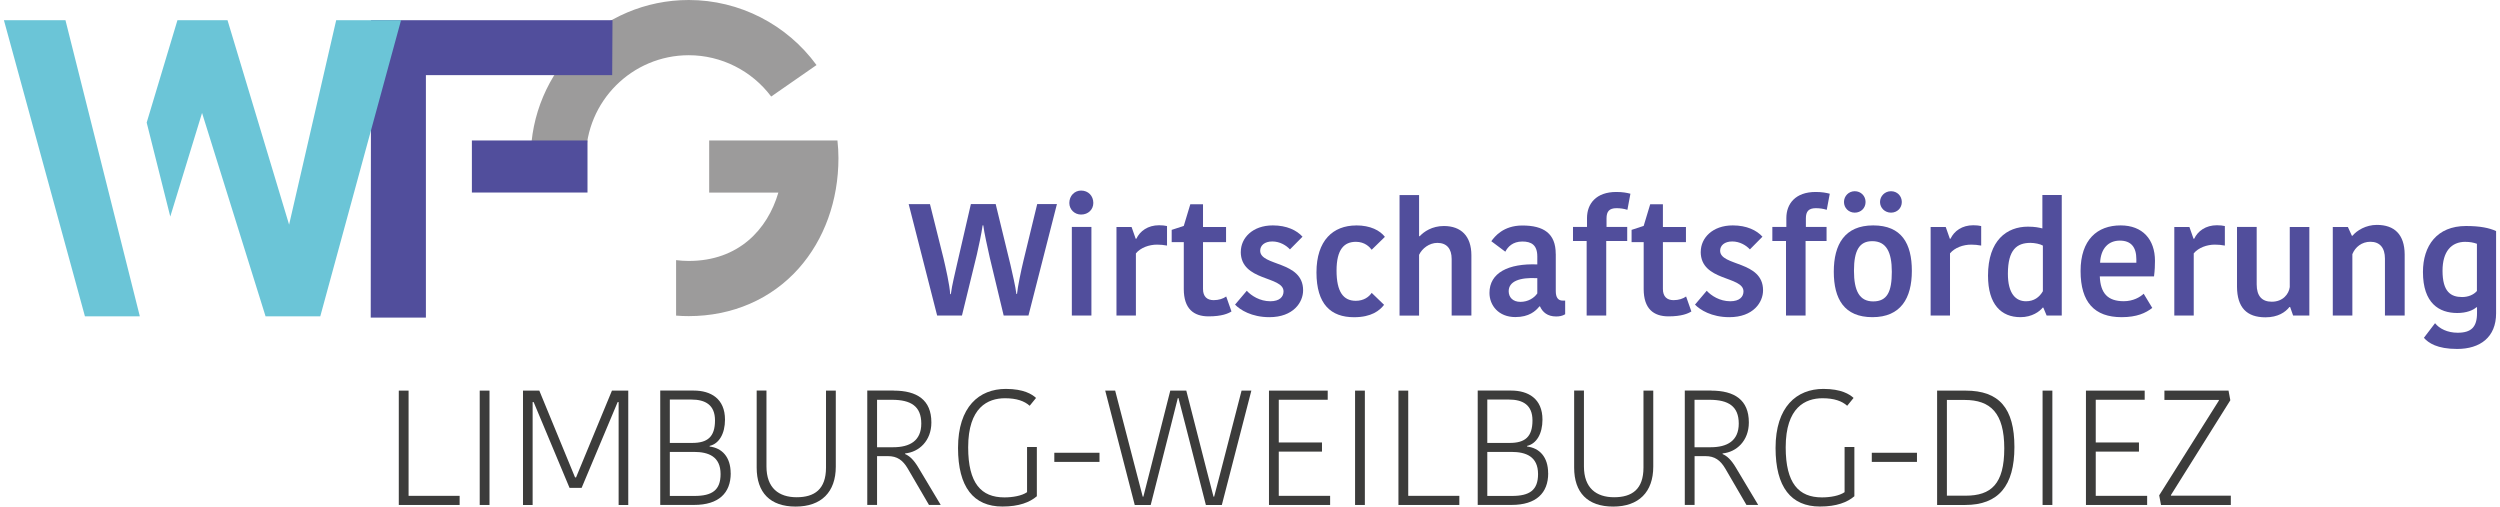
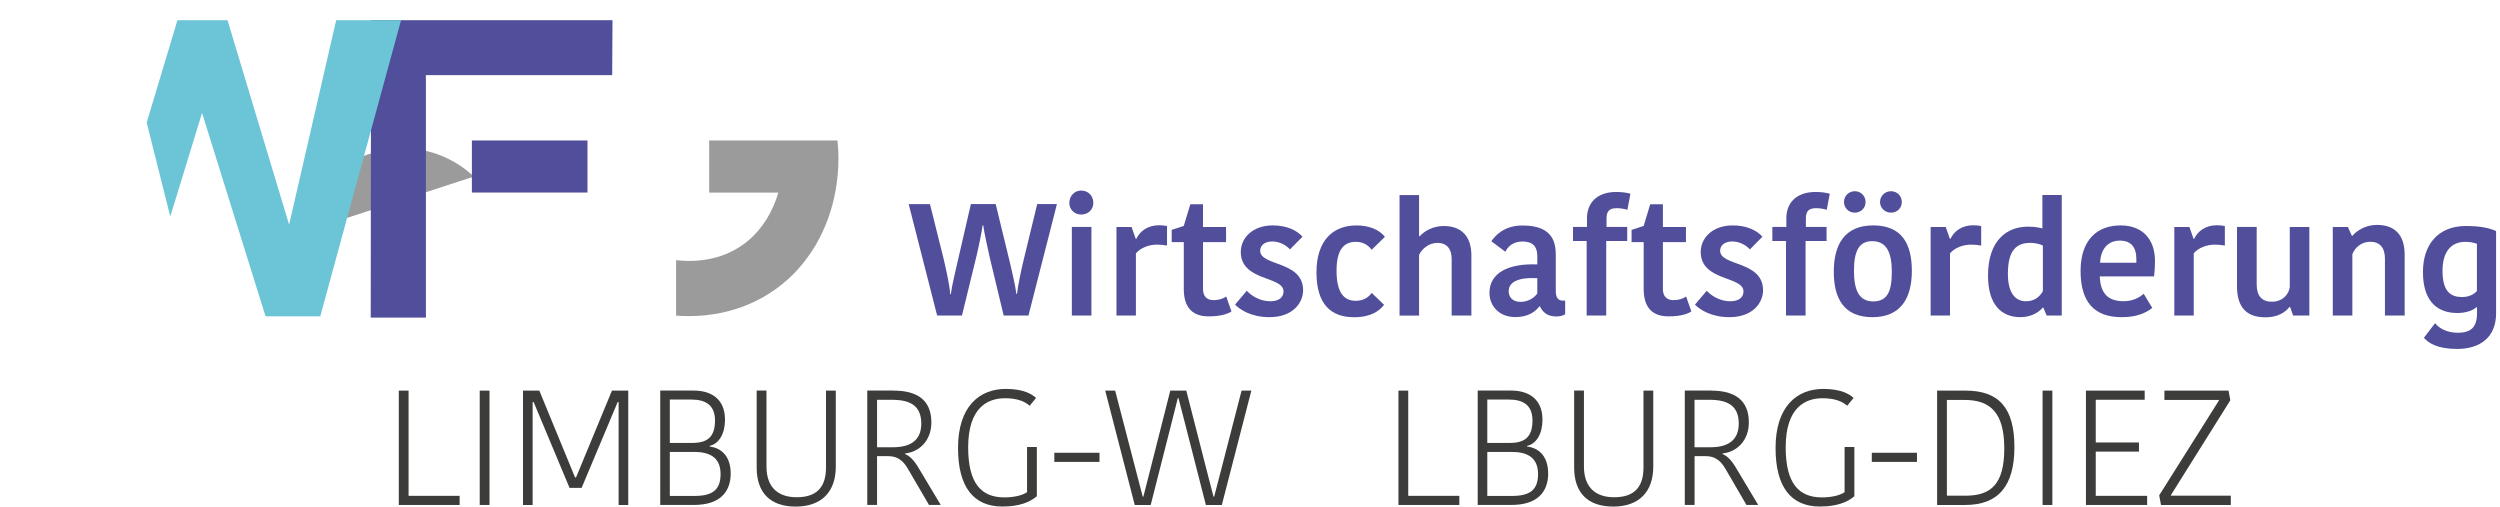
<svg xmlns="http://www.w3.org/2000/svg" height="77" id="Ebene_2" viewBox="0.0 0.0 496.44 100.91" width="380">
  <defs>
    <style>.cls-1{fill:#514e9c;}.cls-1,.cls-2,.cls-3,.cls-4{stroke-width:0px;}.cls-2{fill:#6bc5d7;}.cls-3{fill:#3c3c3b;}.cls-4{fill:#9c9b9b;}</style>
  </defs>
  <g id="Ebene_1-2">
    <path class="cls-1" d="m188.63,58.58c.22-1.8.89-4.37,1.2-5.83l2.79-12.1h4.94l2.95,12.13c.38,1.71,1.01,4.31,1.17,5.77h.13c.13-1.39.82-4.72,1.3-6.69l2.72-11.21h3.93l-5.67,22.2h-4.94l-2.76-11.5c-.47-2.12-1.11-4.94-1.3-6.46h-.13c-.22,1.62-.82,4.37-1.14,5.77l-2.98,12.2h-4.94l-5.67-22.2h4.24l2.69,10.77c.41,1.74,1.27,5.48,1.33,7.16h.13Z" />
    <path class="cls-1" d="m214.57,37.96c1.43,0,2.44,1.05,2.44,2.47,0,1.3-1.01,2.31-2.44,2.31-1.3,0-2.34-1.01-2.34-2.31,0-1.43,1.05-2.47,2.34-2.47m-1.84,7.25h3.9v17.64h-3.9v-17.64Z" />
    <path class="cls-1" d="m231.7,48.92c-.63-.13-1.36-.19-2-.19-1.58,0-3.26.6-4.21,1.74v12.39h-3.87v-17.64h3.01l.82,2.34h.13c.73-1.55,2.31-2.69,4.53-2.69.6,0,1.2.06,1.58.16v3.9Z" />
    <path class="cls-1" d="m235.03,57.57v-9.34h-2.41v-2.44l2.41-.79,1.3-4.31h2.53v4.53h4.59v3.01h-4.59v9.34c0,1.52.82,2.22,2.12,2.22,1.01,0,1.9-.29,2.5-.73l1.05,2.98c-.63.41-1.93.98-4.56.98-2.98,0-4.94-1.52-4.94-5.45" />
    <path class="cls-1" d="m246.39,50.16c0-2.75,2.34-5.26,6.37-5.26,2.79,0,4.78.98,5.92,2.25l-2.5,2.53c-.73-.79-1.99-1.58-3.52-1.58s-2.41.79-2.41,1.84c0,3.13,8.55,1.96,8.55,7.89,0,2.38-1.93,5.35-6.72,5.35-3.55,0-5.83-1.46-6.84-2.5l2.34-2.76c.89.98,2.6,2.09,4.69,2.09,1.84,0,2.63-.89,2.63-1.96,0-3.11-8.52-1.96-8.52-7.89" />
    <path class="cls-1" d="m269.39,44.9c2.82,0,4.72,1.01,5.7,2.28l-2.63,2.57c-.41-.54-1.36-1.58-3.14-1.58-2.34,0-3.86,1.49-3.86,5.73s1.36,6.02,3.83,6.02c1.61,0,2.63-.79,3.17-1.58l2.47,2.38c-.89,1.14-2.5,2.47-5.99,2.47-4.59,0-7.48-2.57-7.48-8.93s3.3-9.35,7.92-9.35" />
    <path class="cls-1" d="m292.32,50.85v12.01h-3.93v-11.28c0-2-.95-3.2-2.85-3.2-1.61,0-3.04,1.11-3.64,2.38v12.1h-3.89v-24.01h3.89v8.2h.13c.82-.89,2.44-2.03,4.81-2.03,3.42,0,5.48,2,5.48,5.83" />
    <path class="cls-1" d="m309.13,50.57v7.41c0,1.21.41,1.9,1.39,1.9h.48v2.72c-.57.35-1.2.44-1.81.44-1.71,0-2.69-.86-3.2-2h-.13c-.73.92-2.06,2.12-4.78,2.12-3.36,0-5.16-2.34-5.16-4.82,0-3.99,3.74-5.89,9.53-5.67v-1.58c0-2.31-1.2-2.98-2.98-2.98-1.93,0-2.91,1.08-3.39,2.03l-2.79-2.09c.66-.92,2.38-3.13,6.18-3.13,4.24,0,6.65,1.58,6.65,5.64m-3.67,4.85c-3.52-.19-5.7.63-5.7,2.6,0,1.2.82,2.12,2.34,2.12s2.72-.76,3.36-1.68v-3.04Z" />
    <path class="cls-1" d="m323.38,41.79c-.7-.22-1.42-.32-2.15-.32-1.46,0-1.99.67-1.99,2.03v1.71h4.12v2.79h-4.18v14.85h-3.9v-14.85h-2.72v-2.79h2.79v-1.77c0-2.85,1.81-5.2,5.83-5.2,1.27,0,2.09.16,2.82.35l-.6,3.2Z" />
    <path class="cls-1" d="m326.64,57.57v-9.34h-2.41v-2.44l2.41-.79,1.3-4.31h2.53v4.53h4.59v3.01h-4.59v9.34c0,1.52.82,2.22,2.12,2.22,1.01,0,1.9-.29,2.5-.73l1.05,2.98c-.63.41-1.93.98-4.56.98-2.98,0-4.94-1.52-4.94-5.45" />
    <path class="cls-1" d="m338.01,50.16c0-2.75,2.34-5.26,6.37-5.26,2.79,0,4.78.98,5.92,2.25l-2.5,2.53c-.73-.79-1.99-1.58-3.52-1.58s-2.41.79-2.41,1.84c0,3.13,8.55,1.96,8.55,7.89,0,2.38-1.93,5.35-6.72,5.35-3.55,0-5.83-1.46-6.84-2.5l2.34-2.76c.89.98,2.6,2.09,4.69,2.09,1.84,0,2.63-.89,2.63-1.96,0-3.11-8.52-1.96-8.52-7.89" />
    <path class="cls-1" d="m363.09,41.79c-.7-.22-1.42-.32-2.15-.32-1.46,0-1.99.67-1.99,2.03v1.71h4.12v2.79h-4.18v14.85h-3.9v-14.85h-2.72v-2.79h2.79v-1.77c0-2.85,1.81-5.2,5.83-5.2,1.27,0,2.09.16,2.82.35l-.6,3.2Z" />
    <path class="cls-1" d="m364.51,54.12c0-5.45,2.19-9.22,7.85-9.22s7.7,3.61,7.7,9.06-2.22,9.22-7.85,9.22-7.7-3.64-7.7-9.06m4.18-16.03c1.23,0,2.15.95,2.15,2.15s-.92,2.12-2.15,2.12-2.15-.95-2.15-2.12.92-2.15,2.15-2.15m3.67,21.95c2.79,0,3.71-1.93,3.71-5.89s-1.11-6.11-3.9-6.11c-2.6,0-3.64,1.9-3.64,5.89s1.08,6.11,3.83,6.11m3.55-21.95c1.23,0,2.15.95,2.15,2.15s-.92,2.12-2.15,2.12-2.19-.95-2.19-2.12.95-2.15,2.19-2.15" />
    <path class="cls-1" d="m393.87,48.92c-.63-.13-1.36-.19-2-.19-1.58,0-3.26.6-4.21,1.74v12.39h-3.86v-17.64h3.01l.82,2.34h.13c.73-1.55,2.31-2.69,4.53-2.69.6,0,1.2.06,1.58.16v3.9Z" />
    <path class="cls-1" d="m406.06,38.85h3.86v24.01h-3.01l-.66-1.58h-.13c-.57.73-2.09,1.9-4.43,1.9-3.8,0-6.46-2.5-6.46-8.27,0-7.06,3.77-9.76,7.95-9.76,1.43,0,2.22.19,2.88.35v-6.65Zm.1,19.16v-9.09c-.54-.32-1.65-.54-2.47-.54-2.69,0-4.5,1.33-4.5,6.15,0,3.99,1.58,5.48,3.61,5.48,1.58,0,2.66-.79,3.36-2" />
    <path class="cls-1" d="m427.95,61.34c-1.3,1.01-3.07,1.84-6.11,1.84-5.38,0-8.17-2.95-8.17-9.19s3.33-9.09,7.98-9.09c4.37,0,6.84,2.79,6.84,7.06,0,.89-.03,1.84-.19,3.1h-10.8c.13,3.36,1.58,4.94,4.78,4.94,1.87,0,3.26-.82,3.96-1.49l1.71,2.82Zm-10.39-9h7.22v-.7c0-2.41-1.05-3.71-3.29-3.71s-3.8,1.52-3.93,4.4" />
    <path class="cls-1" d="m442.42,48.92c-.63-.13-1.36-.19-2-.19-1.58,0-3.26.6-4.21,1.74v12.39h-3.87v-17.64h3.01l.82,2.34h.13c.73-1.55,2.31-2.69,4.53-2.69.6,0,1.2.06,1.58.16v3.9Z" />
    <path class="cls-1" d="m444.82,45.21h3.93v11.44c0,2.31,1.04,3.45,3.01,3.45,2.22,0,3.39-1.52,3.58-2.91v-11.97h3.9v17.64h-3.23l-.6-1.71h-.13c-.82,1.05-2.31,2.06-4.78,2.06-3.74,0-5.64-1.96-5.67-6.08v-11.91Z" />
    <path class="cls-1" d="m478.23,62.86h-3.93v-11.34c0-2.15-1.01-3.36-2.91-3.36-1.68,0-3.01,1.04-3.58,2.47v12.23h-3.9v-17.64h3.01l.79,1.74h.13c.86-1.05,2.66-2.16,4.85-2.16,3.49,0,5.51,1.9,5.54,5.86v12.19Z" />
    <path class="cls-1" d="m496.44,62.42c0,4.75-3.17,7.09-7.76,7.09-3.99,0-5.73-1.2-6.62-2.22l2.22-2.91c.85,1.08,2.47,1.9,4.5,1.9,2.72,0,3.86-1.14,3.86-3.9v-1.17h-.13c-.63.57-1.93,1.14-3.8,1.14-3.64,0-6.84-1.96-6.84-8.17,0-5.23,2.79-9.16,8.58-9.16,2.79,0,4.62.38,5.99,1.01v16.38Zm-6.11-14.25c-2.82,0-4.56,1.93-4.56,5.77,0,4.18,1.65,5.23,3.9,5.23,1.17,0,2.25-.41,2.95-1.2v-9.41c-.7-.25-1.39-.38-2.28-.38" />
    <polygon class="cls-3" points="80.61 77.81 80.61 98.77 90.78 98.77 90.78 100.59 78.66 100.59 78.66 77.81 80.61 77.81" />
    <rect class="cls-3" height="22.78" width="1.95" x="94.78" y="77.81" />
    <path class="cls-3" d="m113.78,95.1h.19l7.15-17.29h3.25v22.78h-1.92v-20.5h-.19c-2.34,5.62-4.84,11.47-7.18,17.09h-2.41l-7.15-17.09h-.2v20.5h-1.92v-22.78h3.25l7.12,17.29Z" />
    <path class="cls-3" d="m144.78,94.28c0,3.93-2.4,6.3-7.28,6.3h-6.76v-22.78h6.66c3.38,0,6.24,1.59,6.24,5.79,0,2.83-1.2,4.81-3.06,5.23v.13c2.44.29,4.19,2.05,4.19,5.33m-7.83-14.69h-4.29v8.64h4.48c3.02,0,4.52-1.2,4.52-4.48,0-3.09-1.92-4.16-4.71-4.16m5.82,14.85c0-3.51-2.41-4.42-5.3-4.42h-4.81v8.77h4.91c3.51,0,5.2-1.14,5.2-4.36" />
    <path class="cls-3" d="m163.76,93.15v-15.34h1.95v15.14c0,5.07-2.89,7.96-7.99,7.96s-7.77-2.79-7.77-7.77v-15.34h1.95v15.11c0,4.29,2.44,6.14,6.01,6.14s5.85-1.59,5.85-5.91" />
    <path class="cls-3" d="m177.24,77.81c4.65,0,7.51,1.85,7.51,6.34,0,3.67-2.47,5.91-5.23,6.17v.13c.84.36,1.69,1.07,2.7,2.79l4.39,7.34h-2.34l-4.23-7.25c-.97-1.66-2.11-2.47-3.93-2.47h-2.18v9.72h-1.95v-22.78h5.26Zm-3.31,11.28h3.22c3.28,0,5.59-1.27,5.59-4.71s-2.05-4.74-5.82-4.74h-2.99v9.46Z" />
    <path class="cls-3" d="m205.6,79.27l-1.27,1.56c-1.04-.94-2.6-1.5-4.91-1.5-3.41,0-7.34,1.79-7.34,9.78,0,7.18,2.6,9.97,7.21,9.97,1.69,0,3.48-.32,4.52-1.04v-9h1.95v9.81c-1.4,1.2-3.54,2.05-6.86,2.05-5.75,0-8.84-3.87-8.84-11.67,0-8.22,4.22-11.76,9.52-11.76,3.57,0,5.23,1.07,6.01,1.79" />
    <rect class="cls-3" height="1.82" width="9" x="209.24" y="90.19" />
    <polygon class="cls-3" points="226.98 98.93 228.44 93.21 232.34 77.81 235.53 77.81 239.52 93.41 240.95 98.93 241.08 98.93 242.51 93.44 246.54 77.81 248.49 77.81 242.61 100.59 239.43 100.59 235.4 84.83 233.97 79.3 233.84 79.3 232.44 84.86 228.44 100.59 225.26 100.59 219.38 77.81 221.36 77.81 225.36 93.21 226.85 98.93 226.98 98.93" />
-     <polygon class="cls-3" points="252 100.59 252 77.81 263.7 77.81 263.7 79.63 253.95 79.63 253.95 88.14 262.56 88.14 262.56 89.96 253.95 89.96 253.95 98.77 264.18 98.77 264.18 100.59 252 100.59" />
-     <rect class="cls-3" height="22.78" width="1.95" x="269.15" y="77.81" />
    <polygon class="cls-3" points="279.74 77.81 279.74 98.77 289.92 98.77 289.92 100.59 277.79 100.59 277.79 77.81 279.74 77.81" />
    <path class="cls-3" d="m307.62,94.28c0,3.93-2.4,6.3-7.28,6.3h-6.76v-22.78h6.66c3.38,0,6.24,1.59,6.24,5.79,0,2.83-1.2,4.81-3.06,5.23v.13c2.44.29,4.19,2.05,4.19,5.33m-7.83-14.69h-4.29v8.64h4.48c3.02,0,4.52-1.2,4.52-4.48,0-3.09-1.92-4.16-4.71-4.16m5.82,14.85c0-3.51-2.41-4.42-5.3-4.42h-4.81v8.77h4.91c3.51,0,5.2-1.14,5.2-4.36" />
    <path class="cls-3" d="m326.6,93.15v-15.34h1.95v15.14c0,5.07-2.89,7.96-7.99,7.96s-7.77-2.79-7.77-7.77v-15.34h1.95v15.11c0,4.29,2.44,6.14,6.01,6.14s5.85-1.59,5.85-5.91" />
    <path class="cls-3" d="m340.08,77.81c4.65,0,7.51,1.85,7.51,6.34,0,3.67-2.47,5.91-5.23,6.17v.13c.84.36,1.69,1.07,2.7,2.79l4.39,7.34h-2.34l-4.22-7.25c-.98-1.66-2.11-2.47-3.93-2.47h-2.18v9.72h-1.95v-22.78h5.26Zm-3.31,11.28h3.22c3.28,0,5.59-1.27,5.59-4.71s-2.05-4.74-5.82-4.74h-2.99v9.46Z" />
    <path class="cls-3" d="m368.45,79.27l-1.27,1.56c-1.04-.94-2.6-1.5-4.91-1.5-3.41,0-7.34,1.79-7.34,9.78,0,7.18,2.6,9.97,7.21,9.97,1.69,0,3.48-.32,4.52-1.04v-9h1.95v9.81c-1.4,1.2-3.54,2.05-6.86,2.05-5.75,0-8.84-3.87-8.84-11.67,0-8.22,4.22-11.76,9.52-11.76,3.57,0,5.23,1.07,6.01,1.79" />
    <rect class="cls-3" height="1.82" width="9" x="372.08" y="90.19" />
    <path class="cls-3" d="m385.08,77.81h5.69c6.69,0,9.72,3.51,9.72,11.24s-3.18,11.54-9.81,11.54h-5.59v-22.78Zm1.95,20.93h3.74c5.1,0,7.7-2.34,7.7-9.42s-2.76-9.65-7.89-9.65h-3.54v19.07Z" />
    <rect class="cls-3" height="22.78" width="1.95" x="406.1" y="77.81" />
    <polygon class="cls-3" points="414.74 100.59 414.74 77.81 426.44 77.81 426.44 79.63 416.69 79.63 416.69 88.14 425.3 88.14 425.3 89.96 416.69 89.96 416.69 98.77 426.93 98.77 426.93 100.59 414.74 100.59" />
    <polygon class="cls-3" points="431.67 98.74 443.6 98.74 443.6 100.59 429.69 100.59 429.33 98.67 441.22 79.79 441.22 79.66 430.37 79.66 430.37 77.81 443.14 77.81 443.5 79.73 431.67 98.61 431.67 98.74" />
-     <path class="cls-4" d="m104.94,31.49c0-17.36,14.12-31.49,31.48-31.49,10.11,0,19.57,4.89,25.45,12.96l-9.03,6.27c-3.84-5.13-9.93-8.23-16.42-8.23-11.3,0-20.49,9.19-20.49,20.5h-10.99Zm61.1-3.51h-25.55s0,10.39,0,10.39h13.78c-2.16,7.36-7.93,13.61-17.85,13.61-.85,0-1.7-.06-2.52-.16v11.05c.83.07,1.67.1,2.52.1,8.67,0,16.45-3.37,21.9-9.5,5.1-5.73,7.92-13.54,7.92-21.98,0-1.17-.07-2.34-.2-3.51" />
+     <path class="cls-4" d="m104.94,31.49l-9.03,6.27c-3.84-5.13-9.93-8.23-16.42-8.23-11.3,0-20.49,9.19-20.49,20.5h-10.99Zm61.1-3.51h-25.55s0,10.39,0,10.39h13.78c-2.16,7.36-7.93,13.61-17.85,13.61-.85,0-1.7-.06-2.52-.16v11.05c.83.07,1.67.1,2.52.1,8.67,0,16.45-3.37,21.9-9.5,5.1-5.73,7.92-13.54,7.92-21.98,0-1.17-.07-2.34-.2-3.51" />
    <path class="cls-1" d="m93.22,27.98h23.03v10.37h-23.03v-10.37Zm-20.09-23.95l-.06,59.23h10.99V14.96h37.11l.06-10.93h-48.1Z" />
-     <polygon class="cls-2" points="12.26 4.02 0 4.02 16.14 63.01 27.04 63.01 27.06 62.95 12.26 4.02" />
    <polygon class="cls-2" points="66.19 4.02 56.81 44.75 44.54 4.02 34.57 4.02 28.44 24.42 33.14 43.14 39.47 22.5 52.12 63.01 63.02 63.01 79.11 4.02 66.19 4.02" />
  </g>
</svg>